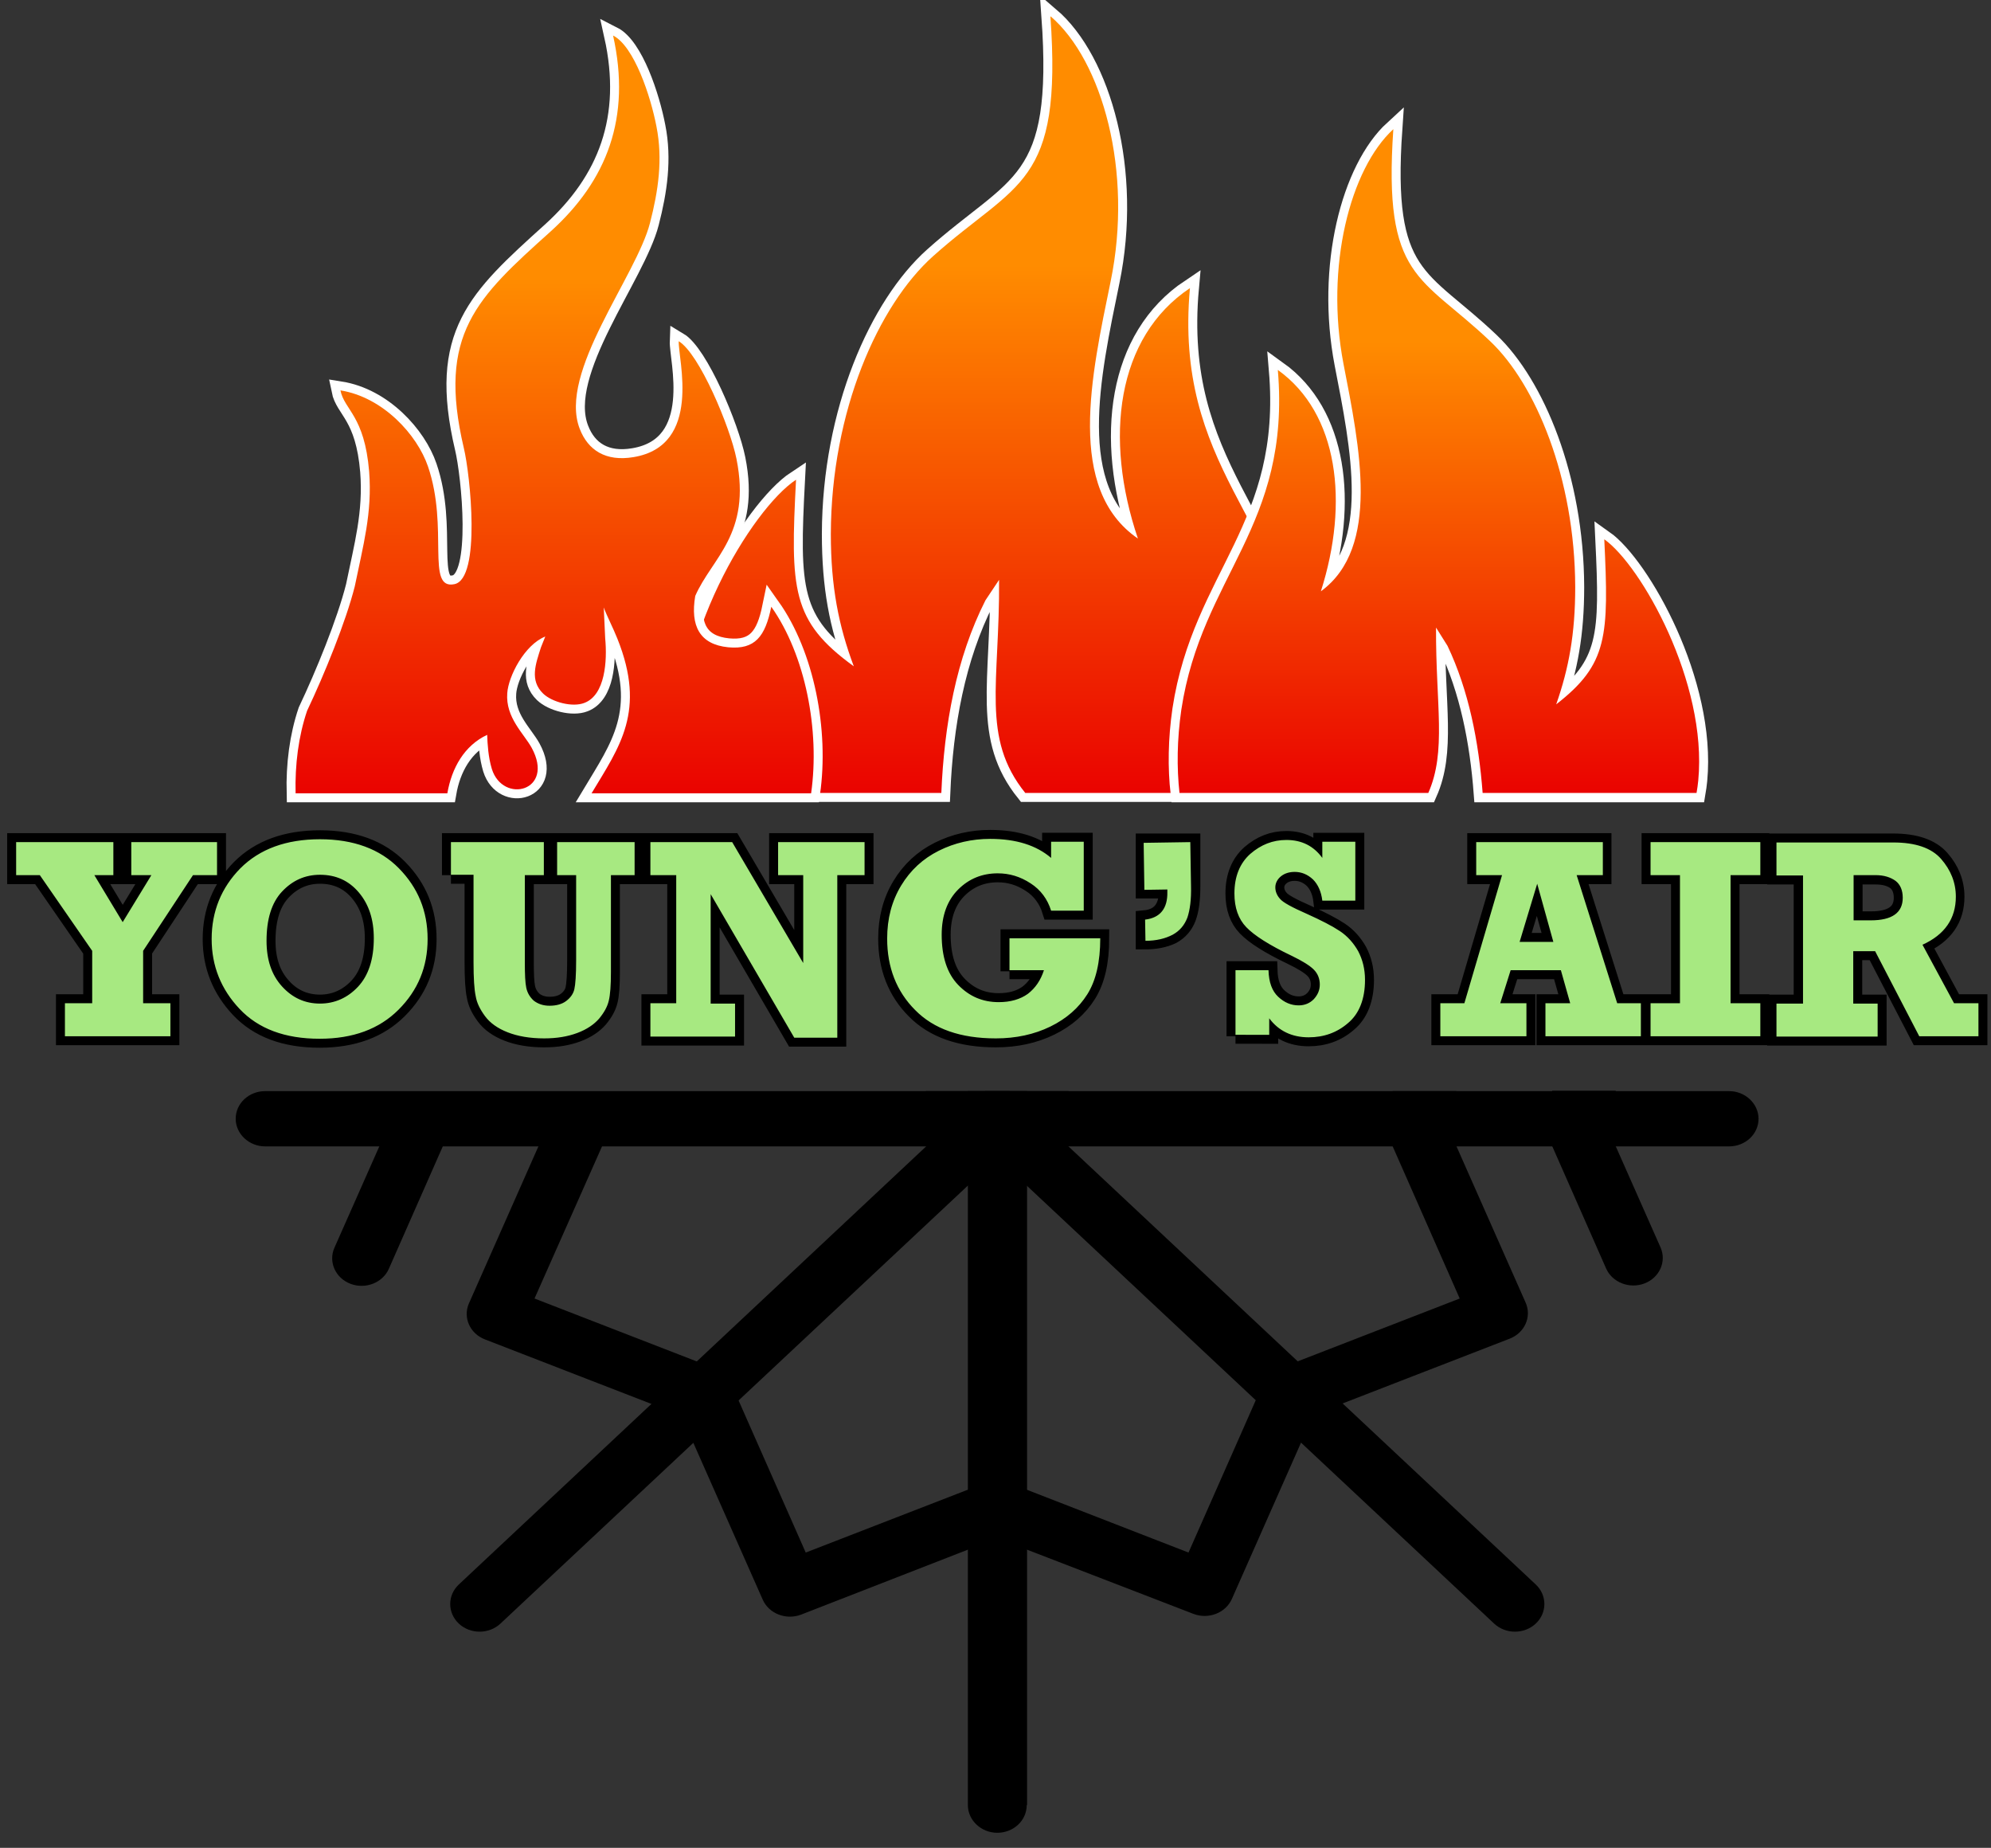
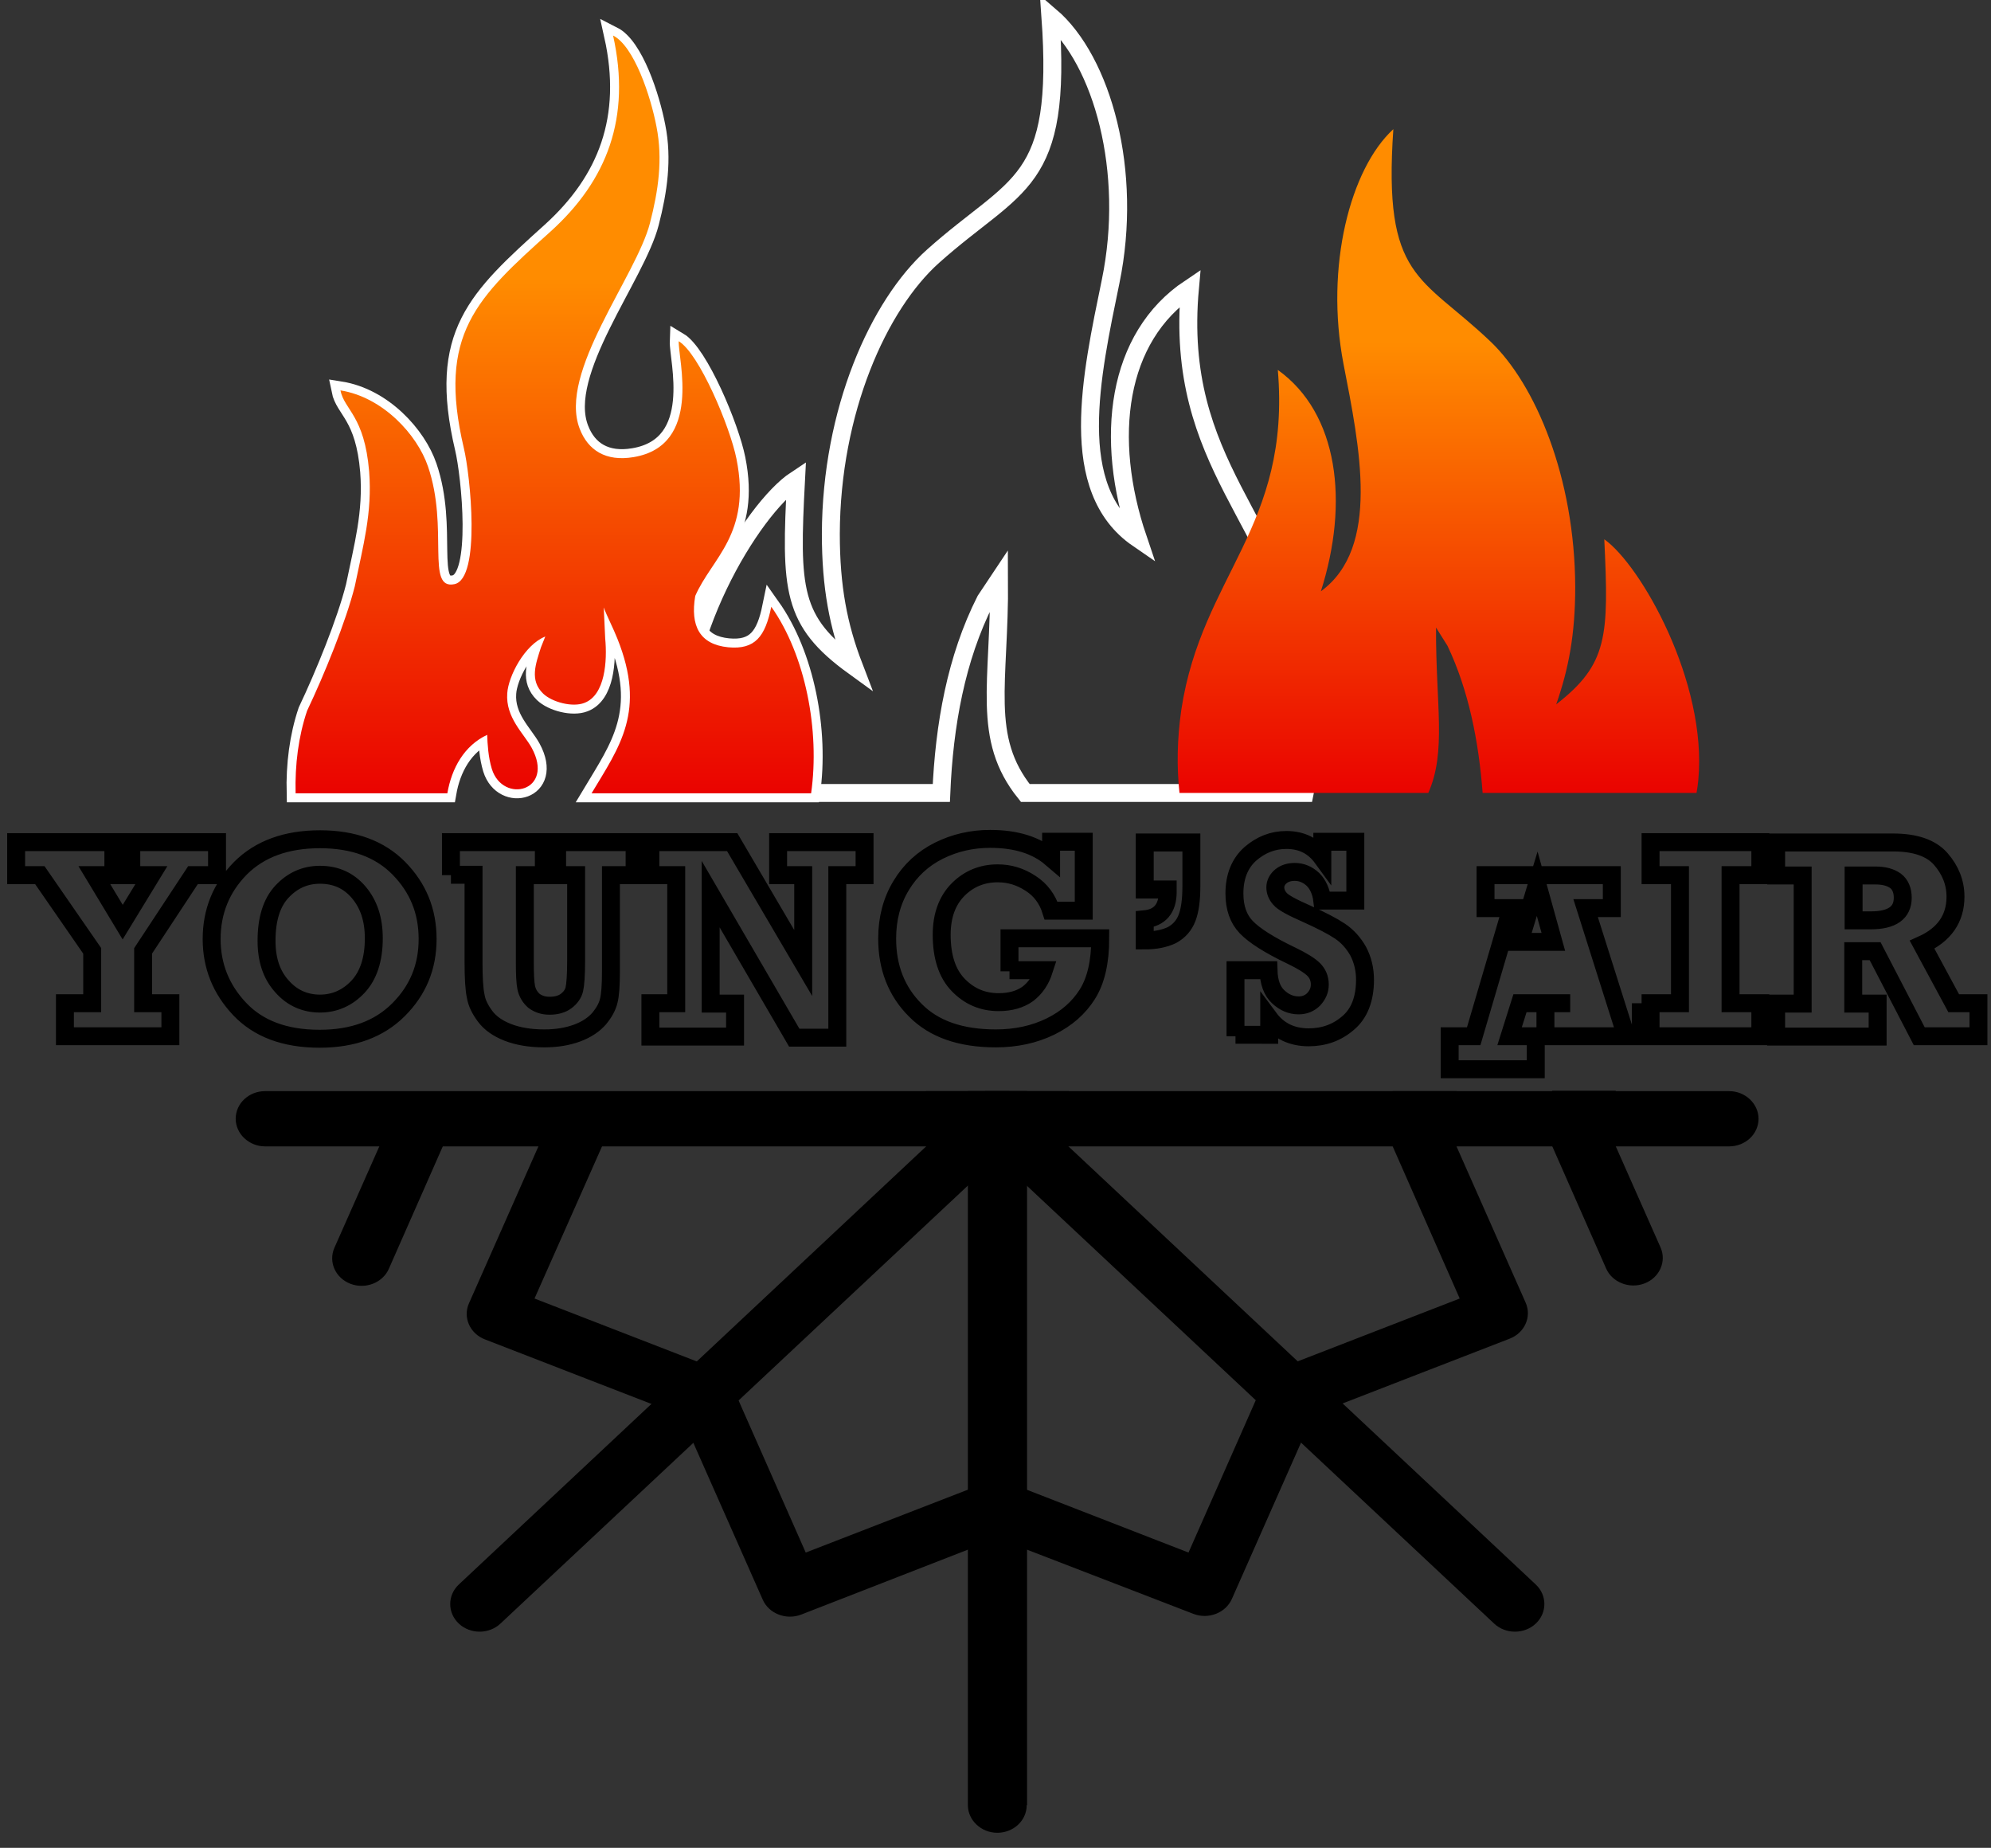
<svg xmlns="http://www.w3.org/2000/svg" xmlns:xlink="http://www.w3.org/1999/xlink" version="1.1" id="Layer_1" x="0px" y="0px" viewBox="0 0 555 515" style="enable-background:new 0 0 555 515;" xml:space="preserve">
  <rect x="0" y="0" width="555" height="515" fill="#333333" stroke="none" />
  <style type="text/css">
	.st0{fill:none;stroke:#FFFFFF;stroke-width:5;stroke-miterlimit:22.926;}
	
		.st1{clip-path:url(#SVGID_00000002379783009191088550000012129529599756672138_);fill:url(#SVGID_00000172428144336944847030000016963283521003440057_);}
	
		.st2{clip-path:url(#SVGID_00000040556635198847530540000000044036976022707114_);fill:url(#SVGID_00000106146216544482483860000013535519922991699085_);}
	
		.st3{clip-path:url(#SVGID_00000039853713073671980450000003254622824397889924_);fill:url(#SVGID_00000127027100792359831530000005676909392579020431_);}
	.st4{fill:none;stroke:#000000;stroke-width:5;stroke-miterlimit:22.926;}
	.st5{fill:#A7E981;}
</style>
  <path class="st0" d="M231.6,148.8c0,14.8,2.1,25.7,6.4,36.9c-17.4-12.6-17.7-21.4-16.1-52c-12.3,8.1-34.8,45.1-31.6,76  c0.4,3.8,1.2,7.6,2.4,11.3h69.7c0.8-18.9,4.1-37.5,12.3-53.7l3.8-5.7c0.2,28.8-5.1,44,7.3,59.4h77.9c2.1-10.1,2.5-21.4,0.5-33.6  c-6.9-42.4-37-57.5-32.5-107.1c-20.5,13.7-24,41.8-14.5,69.8c-20.1-13.8-13-45.4-7.6-71.7c6.3-30.6-2.3-61.5-16.8-73.9  c3.4,47.5-9.3,46-32.7,66.9C244.9,85,231.7,114.5,231.6,148.8z" />
  <g>
    <defs>
-       <path id="SVGID_1_" d="M231.6,148.8c0,14.8,2.2,25.7,6.4,36.9c-17.4-12.6-17.7-21.4-16.1-52c-12.3,8.1-34.8,45.1-31.6,76    c0.4,3.8,1.2,7.6,2.4,11.3h69.7c0.8-18.9,4.1-37.5,12.3-53.7l3.8-5.7c0.2,28.8-5.1,44,7.3,59.4h77.9c2.1-10.1,2.5-21.4,0.5-33.6    c-6.9-42.4-37-57.5-32.5-107.1c-20.5,13.7-24,41.8-14.5,69.8c-20.1-13.8-13-45.4-7.6-71.7c6.3-30.6-2.3-61.5-16.8-73.9    c3.4,47.5-9.3,46-32.7,66.9C244.9,85,231.7,114.5,231.6,148.8" />
-     </defs>
+       </defs>
    <clipPath id="SVGID_00000016041615470326199450000017506668200127630212_">
      <use xlink:href="#SVGID_1_" style="overflow:visible;" />
    </clipPath>
    <linearGradient id="SVGID_00000103254431858301566160000002040797688799105436_" gradientUnits="userSpaceOnUse" x1="276.606" y1="221.081" x2="276.606" y2="4.571">
      <stop offset="0" style="stop-color:#EA0300" />
      <stop offset="0.68" style="stop-color:#FF8C00" />
      <stop offset="1" style="stop-color:#FF8C00" />
    </linearGradient>
-     <rect x="187.1" y="4.6" style="clip-path:url(#SVGID_00000016041615470326199450000017506668200127630212_);fill:url(#SVGID_00000103254431858301566160000002040797688799105436_);" width="179" height="216.5" />
  </g>
-   <path class="st0" d="M439.1,163.6c0,13.1-1.8,22.7-5.3,32.7c14.4-11.2,14.7-18.9,13.4-46c10.2,7.2,28.8,39.9,26.2,67.2  c-0.1,1.2-0.3,2.4-0.5,3.6h-59.6c-1.1-14.5-3.9-28.7-9.8-41.1l-3.2-5.1c-0.1,21.6,3,34.5-2.2,46.2h-69.3c-0.8-7.2-0.7-15,0.5-23.3  c5.7-37.5,30.6-50.9,26.9-94.7c16.9,12.1,19.9,36.9,12,61.7c16.7-12.2,10.8-40.2,6.3-63.4c-5.2-27.1,1.9-54.4,13.9-65.4  c-2.9,42,7.7,40.7,27.1,59.2C428,107.1,439,133.1,439.1,163.6z" />
  <g>
    <defs>
      <path id="SVGID_00000099647301416891802740000014837842157271489709_" d="M439.1,163.6c0,13.1-1.8,22.7-5.3,32.7    c14.4-11.2,14.7-18.9,13.4-46c10.2,7.2,28.8,39.9,26.2,67.2c-0.1,1.2-0.3,2.4-0.5,3.6h-59.6c-1.1-14.5-3.9-28.7-9.8-41.1l-3.2-5.1    c-0.1,21.6,3,34.5-2.2,46.2h-69.3c-0.8-7.2-0.7-15,0.5-23.3c5.7-37.5,30.6-50.9,26.9-94.7c16.9,12.1,19.9,36.9,12,61.7    c16.7-12.2,10.8-40.2,6.3-63.4c-5.2-27.1,1.9-54.4,13.9-65.4c-2.9,42,7.7,40.7,27.1,59.2C428,107.1,439,133.1,439.1,163.6" />
    </defs>
    <clipPath id="SVGID_00000124158933634808660490000010359193205492042129_">
      <use xlink:href="#SVGID_00000099647301416891802740000014837842157271489709_" style="overflow:visible;" />
    </clipPath>
    <linearGradient id="SVGID_00000127003066738884396100000002779076416502833071_" gradientUnits="userSpaceOnUse" x1="401.936" y1="221.081" x2="401.936" y2="35.932">
      <stop offset="0" style="stop-color:#EA0300" />
      <stop offset="0.68" style="stop-color:#FF8C00" />
      <stop offset="1" style="stop-color:#FF8C00" />
    </linearGradient>
    <rect x="328" y="35.9" style="clip-path:url(#SVGID_00000124158933634808660490000010359193205492042129_);fill:url(#SVGID_00000127003066738884396100000002779076416502833071_);" width="148" height="185.1" />
  </g>
  <path class="st0" d="M129.3,124.9c1.8,7.5,4.8,36.3-2.6,37.9c-8.1,1.7-1.5-15.6-7.4-32.8c-3-8.8-12.5-19.3-24.4-21.2  c1.1,5.5,6.7,7,8,22.6c0.9,11.6-1.7,20.7-4,32c-2.5,9.9-8.5,24.6-13.3,34.7c-2.4,7.1-3.4,15-3.2,23h42.3c1.2-7,4.7-13.3,11.1-16.3  c0.1,2.6,0.3,6.2,1.3,9.5c3.1,9.9,17.7,6.2,11.1-5.9c-2.2-4-7.3-8.4-6.8-15.2c0.3-4.7,4.8-13.5,10.6-15.8l-1.2,3  c-1.5,4.7-3.2,9.2,0.6,12.9c2.5,2.4,8.2,3.9,11.5,2.6c5.8-2.2,6.4-11.7,5.8-18l-0.4-8.6c0.7,2,2.7,5.9,3.8,8.7  c8.1,20.2,0.6,30.1-7.2,43.1h61.2c2.5-17.5-1.6-38.6-11.1-52c-1.7,8.3-4.5,12-12,11.3c-8-0.8-10.6-6-9.2-14.3  c4.6-10.6,15.7-17.2,11.5-38.2c-1.8-9-10.4-29.4-16.1-32.8c-0.2,5,6.7,29.1-12.6,32.3c-7.7,1.3-12.7-1.9-15-7.9  c-6.1-15.7,15.8-42.5,19.6-57.4c2.3-8.9,3.6-17.8,1.8-26.8c-1.6-8.4-6.2-22.4-12.1-25.4c5.1,22.9-1.7,40.4-17.4,54.6  C132.9,83.1,121.8,93.1,129.3,124.9z" />
  <g>
    <defs>
      <path id="SVGID_00000104684443297807522790000003679372262656683145_" d="M129.3,124.9c1.8,7.5,4.8,36.3-2.6,37.9    c-8.1,1.7-1.5-15.6-7.4-32.8c-3-8.8-12.5-19.3-24.4-21.2c1.1,5.5,6.7,7,8,22.6c0.9,11.6-1.7,20.7-4,32    c-2.5,9.9-8.5,24.6-13.3,34.7c-2.4,7.1-3.4,15-3.2,23h42.3c1.2-7,4.7-13.3,11.1-16.3c0.1,2.6,0.3,6.2,1.3,9.5    c3.1,9.9,17.7,6.2,11.1-5.9c-2.2-4-7.3-8.4-6.8-15.2c0.3-4.7,4.8-13.5,10.6-15.8l-1.2,3c-1.5,4.7-3.2,9.2,0.6,12.9    c2.5,2.4,8.2,3.9,11.5,2.6c5.8-2.2,6.4-11.7,5.8-18l-0.4-8.6c0.7,2,2.7,5.9,3.8,8.7c8.1,20.2,0.6,30.1-7.2,43.1h61.2    c2.5-17.5-1.6-38.6-11.1-52c-1.7,8.3-4.5,12-12,11.3c-8-0.8-10.6-6-9.2-14.3c4.6-10.6,15.7-17.2,11.5-38.2    c-1.8-9-10.4-29.4-16.1-32.8c-0.2,5,6.7,29.1-12.6,32.3c-7.7,1.3-12.7-1.9-15-7.9c-6.1-15.7,15.8-42.5,19.6-57.4    c2.3-8.9,3.6-17.7,1.8-26.8c-1.6-8.4-6.2-22.4-12.1-25.4c5.1,22.9-1.7,40.4-17.4,54.6C132.9,83,121.8,93.1,129.3,124.9" />
    </defs>
    <clipPath id="SVGID_00000019648341218047594760000000320524338772511677_">
      <use xlink:href="#SVGID_00000104684443297807522790000003679372262656683145_" style="overflow:visible;" />
    </clipPath>
    <linearGradient id="SVGID_00000183948800965275381180000007984625680925051043_" gradientUnits="userSpaceOnUse" x1="155.454" y1="221.067" x2="155.454" y2="9.845">
      <stop offset="0" style="stop-color:#EA0300" />
      <stop offset="0.68" style="stop-color:#FF8C00" />
      <stop offset="1" style="stop-color:#FF8C00" />
    </linearGradient>
    <rect x="82.3" y="9.8" style="clip-path:url(#SVGID_00000019648341218047594760000000320524338772511677_);fill:url(#SVGID_00000183948800965275381180000007984625680925051043_);" width="146.4" height="214.3" />
  </g>
  <path d="M167.8,304.1l2.1,4.8c0.9,2,0.8,4,0,5.9l0,0l0,0L149,361.9l50.3,19.5c2.1,0.8,3.7,2.4,4.5,4.2l20.8,47.1l50.3-19.5  c2.1-0.8,4.3-0.7,6.2,0l0,0l0,0l50.2,19.5l20.8-47.1c0.9-2,2.5-3.4,4.5-4.2l50.3-19.5l-20.8-47.2c-0.9-2-0.8-4,0-5.9l0,0l0,0  l2.1-4.7h17.8l-3.4,7.7l22.7,51.3c1.7,3.9-0.3,8.4-4.5,10l-54.7,21.2l-22.7,51.3c-1.7,3.9-6.5,5.8-10.7,4.2L278,428.7l-54.7,21.3  c-4.2,1.6-9-0.3-10.7-4.2l-22.7-51.3l-54.7-21.2c-4.2-1.6-6.2-6.1-4.5-10l22.7-51.3l-3.4-7.7H167.8z" />
  <path d="M286.2,503.1c0,4.3-3.7,7.7-8.2,7.7c-4.5,0-8.2-3.5-8.2-7.7v-199h16.5V503.1z" />
  <path d="M450.4,304.1l-3.4,7.7l15.9,35.9c1.7,3.9-0.3,8.4-4.5,10c-4.2,1.6-9-0.3-10.7-4.2l-17.1-38.8l0,0l0,0  c-0.8-1.8-0.9-3.9,0-5.9l2.1-4.8H450.4z" />
  <path d="M123.4,304.1l2.1,4.8c0.9,2,0.8,4,0,5.9l0,0l0,0l-17.1,38.8c-1.7,3.9-6.5,5.8-10.7,4.2c-4.2-1.6-6.2-6.1-4.5-10l15.9-35.9  l-3.4-7.7H123.4z" />
  <path d="M139.5,452.5c-3.2,3-8.4,3-11.6,0c-3.2-3-3.2-7.9,0-10.9l146.7-137.5h23.3L139.5,452.5z" />
  <path d="M428.1,441.6c3.2,3,3.2,7.9,0,10.9c-3.2,3-8.4,3-11.6,0L258.1,304.1h23.3L428.1,441.6z" />
  <path d="M73.9,319.5c-4.5,0-8.2-3.5-8.2-7.7c0-4.3,3.7-7.7,8.2-7.7h408.1c4.5,0,8.2,3.5,8.2,7.7c0,4.3-3.7,7.7-8.2,7.7H73.9z" />
-   <path class="st4" d="M516.7,256.5h4.8c5.9,0,8.9-2.1,8.9-6.3c0-2.1-0.7-3.7-2-4.7c-1.4-1-3.2-1.5-5.6-1.5h-6.1V256.5z M551.5,279.6  v9.2h-16.5l-12.3-23.7h-6.1v14.6h6.8v9.2h-28.3v-9.2h7.4v-35.7h-7.4v-9.2h32.6c6.1,0,10.6,1.5,13.3,4.6c2.7,3.1,4.1,6.6,4.1,10.5  c0,6.1-3.1,10.6-9.3,13.4l8.8,16.3H551.5z M460.1,288.8v-9.2h8.2v-35.7h-8.2v-9.2h30.6v9.2h-8.3v35.7h8.3v9.2H460.1z M433,262.5  l-4.5-16.2l-4.9,16.2H433z M457.4,279.6v9.2h-26.6v-9.2h6.9l-2.6-9.2h-14l-2.9,9.2h7.3v9.2h-24v-9.2h6.7l10.5-35.7h-7.2v-9.2h35.2  v9.2h-7.3l11.3,35.7H457.4z M344.4,288.8v-18.4h9.2c0.1,3.4,1,5.8,2.7,7.4c1.7,1.6,3.6,2.4,5.7,2.4c1.7,0,3.1-0.6,4.2-1.7  c1.1-1.2,1.7-2.5,1.7-4.1c0-1.7-0.6-3.1-1.7-4.2c-1.1-1.1-3.2-2.4-6.1-3.8c-6.3-3-10.5-5.7-12.7-8c-2.2-2.3-3.3-5.4-3.3-9.4  c0-4.7,1.5-8.4,4.4-11c3-2.6,6.3-3.9,10.1-3.9c4.3,0,7.6,1.7,10,5v-4.5h9.2v16.4h-9.2c-0.3-2.5-1.2-4.5-2.6-5.9  c-1.5-1.4-3.2-2.1-5.1-2.1c-1.5,0-2.8,0.4-3.8,1.2c-1,0.8-1.6,1.9-1.6,3.1c0,1.1,0.4,2.2,1.3,3.2c0.8,1,3.4,2.4,7.5,4.2  c4,1.8,7.1,3.4,9.2,4.8c2.1,1.4,3.8,3.3,5.1,5.6c1.2,2.3,1.9,4.9,1.9,8c0,5.3-1.6,9.4-4.7,12c-3.1,2.7-6.8,4-11,4  c-4.7,0-8.4-1.8-11-5.3v4.6H344.4z M319.1,262.1v-5.9c4.2-0.4,6.4-3,6.4-7.6v-0.7h-6.4v-13.1h13V247c0,3.8-0.4,6.7-1.2,8.8  c-0.8,2.1-2.2,3.7-4.2,4.8C324.6,261.6,322.1,262.1,319.1,262.1z M281.4,270.7v-9.2h25.3c0,6.6-1.2,11.8-3.6,15.6  c-2.4,3.8-5.8,6.8-10.3,9c-4.5,2.2-9.6,3.3-15.2,3.3c-9.8,0-17.3-2.6-22.5-7.9c-5.2-5.2-7.8-11.9-7.8-19.9c0-5.6,1.3-10.5,3.9-14.8  c2.6-4.3,6.1-7.5,10.5-9.7c4.4-2.2,9.2-3.3,14.3-3.3c7.3,0,12.9,1.8,17,5.3v-4.5h9.1v19.2h-9.1c-1-3.2-2.9-5.8-5.7-7.6  c-2.9-1.9-5.9-2.8-9.2-2.8c-4.3,0-8,1.5-11,4.5c-3,3-4.6,7.2-4.6,12.6c0,6.1,1.5,10.8,4.6,14c3.1,3.2,6.8,4.8,11.3,4.8  c3.3,0,6-0.8,8.1-2.3c2.1-1.6,3.6-3.8,4.5-6.6H281.4z M181.3,288.8v-9.2h7.2v-35.7h-7.2v-9.2h22.8l19.8,33.7v-24.5h-7v-9.2H241v9.2  h-7.6v45.3h-12l-23.3-40v30.5h6.8v9.2H181.3z M125.7,243.9v-9.2h25.9v9.2h-5.3v24.4c0,3.2,0.1,5.6,0.4,7c0.3,1.4,1,2.6,2.1,3.6  c1.2,0.9,2.6,1.4,4.4,1.4c1.8,0,3.4-0.4,4.6-1.3c1.2-0.9,2-2,2.3-3.3c0.3-1.3,0.5-4,0.5-8.1v-23.7h-5.3v-9.2h21.6v9.2h-6.6v27  c0,3.7-0.2,6.4-0.6,8c-0.4,1.7-1.3,3.3-2.7,5c-1.4,1.6-3.4,3-6.1,4c-2.7,1-5.7,1.5-9.2,1.5c-4,0-7.4-0.6-10.2-1.7  c-2.8-1.1-4.9-2.6-6.3-4.5c-1.4-1.9-2.3-3.7-2.6-5.6c-0.4-1.8-0.6-5-0.6-9.4v-24.4H125.7z M89.2,243.8c-4.2,0-7.7,1.6-10.6,4.7  c-2.9,3.1-4.3,7.7-4.3,13.7c0,5.3,1.4,9.5,4.3,12.7c2.8,3.2,6.4,4.8,10.6,4.8c4.1,0,7.7-1.6,10.6-4.7c2.9-3.1,4.4-7.6,4.4-13.5  c0-5.3-1.4-9.5-4.2-12.8C97.2,245.4,93.6,243.8,89.2,243.8z M89.2,233.9c9.3,0,16.7,2.7,22,8.1c5.3,5.4,8,11.9,8,19.7  c0,7.8-2.7,14.3-8.1,19.7c-5.4,5.4-12.7,8.1-22,8.1c-9.7,0-17.1-2.8-22.3-8.3c-5.2-5.5-7.8-12-7.8-19.5c0-7.7,2.7-14.3,8-19.7  C72.4,236.6,79.8,233.9,89.2,233.9z M18.1,288.8v-9.2h7.6v-14.6l-14.6-21.1H4.5v-9.2h27.1v9.2h-5.3l7.9,13.1l8-13.1h-5.6v-9.2h23.9  v9.2h-6.7l-13.9,21.1v14.6h7.6v9.2H18.1z" />
-   <path class="st5" d="M516.7,256.5h4.8c5.9,0,8.9-2.1,8.9-6.3c0-2.1-0.7-3.7-2-4.7c-1.4-1-3.2-1.6-5.6-1.6h-6.1V256.5z M551.5,279.6  v9.2h-16.5l-12.3-23.7h-6.1v14.6h6.8v9.2h-28.2v-9.2h7.4v-35.7h-7.4v-9.2h32.6c6.1,0,10.6,1.5,13.3,4.6c2.7,3.1,4.1,6.6,4.1,10.5  c0,6.1-3.1,10.6-9.3,13.4l8.8,16.3H551.5z M460.1,288.8v-9.2h8.2v-35.7h-8.2v-9.2h30.6v9.2h-8.3v35.7h8.3v9.2H460.1z M433,262.5  l-4.5-16.2l-4.9,16.2H433z M457.4,279.6v9.2h-26.6v-9.2h6.9l-2.6-9.2h-14l-2.9,9.2h7.3v9.2h-24v-9.2h6.7l10.5-35.7h-7.2v-9.2h35.3  v9.2h-7.3l11.3,35.7H457.4z M344.4,288.8v-18.4h9.2c0.1,3.4,1,5.8,2.7,7.4c1.7,1.6,3.6,2.4,5.7,2.4c1.7,0,3.1-0.6,4.2-1.7  c1.1-1.2,1.7-2.5,1.7-4.1c0-1.7-0.6-3.1-1.7-4.2c-1.1-1.1-3.2-2.4-6.1-3.8c-6.3-3-10.5-5.7-12.7-8c-2.2-2.3-3.3-5.4-3.3-9.4  c0-4.7,1.5-8.4,4.4-11c3-2.6,6.3-3.9,10.1-3.9c4.3,0,7.6,1.7,10,5v-4.5h9.2v16.4h-9.2c-0.3-2.5-1.2-4.5-2.6-5.9  c-1.5-1.4-3.2-2.1-5.1-2.1c-1.5,0-2.8,0.4-3.8,1.2c-1,0.8-1.6,1.9-1.6,3.1c0,1.1,0.4,2.2,1.3,3.2c0.8,1,3.4,2.4,7.5,4.2  c4,1.8,7.1,3.4,9.2,4.8c2.1,1.4,3.8,3.3,5.1,5.6c1.2,2.3,1.9,4.9,1.9,8c0,5.3-1.6,9.4-4.7,12c-3.1,2.7-6.8,4-11,4  c-4.7,0-8.4-1.8-11-5.3v4.6H344.4z M319.3,262.2l-0.1-5.9c4.2-0.5,6.3-3.1,6.2-7.7l0-0.7L319,248l-0.2-13.1l13-0.2l0.2,12.2  c0.1,3.8-0.3,6.7-1,8.8c-0.8,2.1-2.1,3.7-4.1,4.8C324.8,261.6,322.3,262.2,319.3,262.2z M281.4,270.7v-9.2h25.3  c0,6.6-1.2,11.8-3.6,15.6c-2.4,3.8-5.8,6.8-10.3,9c-4.5,2.2-9.6,3.3-15.2,3.3c-9.8,0-17.3-2.6-22.5-7.9c-5.2-5.2-7.8-11.9-7.8-19.9  c0-5.6,1.3-10.5,3.9-14.8c2.6-4.3,6.1-7.5,10.5-9.7c4.4-2.2,9.2-3.3,14.3-3.3c7.3,0,12.9,1.8,17,5.3v-4.5h9.1v19.2h-9.1  c-1-3.2-2.9-5.8-5.7-7.6c-2.9-1.9-5.9-2.8-9.2-2.8c-4.3,0-8,1.5-11,4.5c-3,3-4.6,7.2-4.6,12.6c0,6.1,1.5,10.8,4.6,14  c3.1,3.2,6.8,4.8,11.3,4.8c3.3,0,6-0.8,8.1-2.3c2.1-1.6,3.6-3.8,4.5-6.6H281.4z M181.3,288.8v-9.2h7.2v-35.7h-7.2v-9.2h22.8  l19.8,33.7v-24.5h-7v-9.2H241v9.2h-7.6v45.3h-12l-23.3-40v30.5h6.8v9.2H181.3z M125.7,243.9v-9.2h25.9v9.2h-5.3v24.4  c0,3.2,0.1,5.6,0.4,7c0.3,1.4,1,2.6,2.1,3.6c1.2,0.9,2.6,1.4,4.4,1.4c1.8,0,3.4-0.4,4.6-1.3c1.2-0.9,2-2,2.3-3.3  c0.3-1.3,0.5-4,0.5-8.1v-23.7h-5.3v-9.2h21.6v9.2h-6.6v27c0,3.7-0.2,6.4-0.6,8c-0.4,1.7-1.3,3.3-2.7,5c-1.4,1.6-3.4,3-6.1,4  c-2.7,1-5.7,1.5-9.2,1.5c-4,0-7.4-0.6-10.2-1.7c-2.8-1.1-4.9-2.6-6.3-4.5c-1.4-1.9-2.3-3.7-2.6-5.6c-0.4-1.8-0.6-5-0.6-9.4v-24.4  H125.7z M89.2,243.8c-4.2,0-7.7,1.6-10.6,4.7c-2.9,3.1-4.3,7.7-4.3,13.7c0,5.3,1.4,9.5,4.3,12.7c2.9,3.2,6.4,4.8,10.6,4.8  c4.1,0,7.7-1.6,10.6-4.7c2.9-3.1,4.4-7.6,4.4-13.5c0-5.3-1.4-9.5-4.2-12.8C97.2,245.4,93.6,243.8,89.2,243.8z M89.2,233.9  c9.3,0,16.7,2.7,22,8.1c5.3,5.4,8,11.9,8,19.7c0,7.8-2.7,14.3-8.1,19.7c-5.4,5.4-12.7,8.1-22,8.1c-9.7,0-17.1-2.8-22.3-8.3  c-5.2-5.5-7.8-12-7.8-19.5c0-7.7,2.7-14.3,8-19.7C72.4,236.6,79.8,233.9,89.2,233.9z M18.1,288.8v-9.2h7.6v-14.6l-14.6-21.1H4.5  v-9.2h27.1v9.2h-5.3l7.9,13.1l8-13.1h-5.6v-9.2h23.9v9.2h-6.7l-13.9,21.1v14.6h7.6v9.2H18.1z" />
+   <path class="st4" d="M516.7,256.5h4.8c5.9,0,8.9-2.1,8.9-6.3c0-2.1-0.7-3.7-2-4.7c-1.4-1-3.2-1.5-5.6-1.5h-6.1V256.5z M551.5,279.6  v9.2h-16.5l-12.3-23.7h-6.1v14.6h6.8v9.2h-28.3v-9.2h7.4v-35.7h-7.4v-9.2h32.6c6.1,0,10.6,1.5,13.3,4.6c2.7,3.1,4.1,6.6,4.1,10.5  c0,6.1-3.1,10.6-9.3,13.4l8.8,16.3H551.5z M460.1,288.8v-9.2h8.2v-35.7h-8.2v-9.2h30.6v9.2h-8.3v35.7h8.3v9.2H460.1z M433,262.5  l-4.5-16.2l-4.9,16.2H433z M457.4,279.6v9.2h-26.6v-9.2h6.9h-14l-2.9,9.2h7.3v9.2h-24v-9.2h6.7l10.5-35.7h-7.2v-9.2h35.2  v9.2h-7.3l11.3,35.7H457.4z M344.4,288.8v-18.4h9.2c0.1,3.4,1,5.8,2.7,7.4c1.7,1.6,3.6,2.4,5.7,2.4c1.7,0,3.1-0.6,4.2-1.7  c1.1-1.2,1.7-2.5,1.7-4.1c0-1.7-0.6-3.1-1.7-4.2c-1.1-1.1-3.2-2.4-6.1-3.8c-6.3-3-10.5-5.7-12.7-8c-2.2-2.3-3.3-5.4-3.3-9.4  c0-4.7,1.5-8.4,4.4-11c3-2.6,6.3-3.9,10.1-3.9c4.3,0,7.6,1.7,10,5v-4.5h9.2v16.4h-9.2c-0.3-2.5-1.2-4.5-2.6-5.9  c-1.5-1.4-3.2-2.1-5.1-2.1c-1.5,0-2.8,0.4-3.8,1.2c-1,0.8-1.6,1.9-1.6,3.1c0,1.1,0.4,2.2,1.3,3.2c0.8,1,3.4,2.4,7.5,4.2  c4,1.8,7.1,3.4,9.2,4.8c2.1,1.4,3.8,3.3,5.1,5.6c1.2,2.3,1.9,4.9,1.9,8c0,5.3-1.6,9.4-4.7,12c-3.1,2.7-6.8,4-11,4  c-4.7,0-8.4-1.8-11-5.3v4.6H344.4z M319.1,262.1v-5.9c4.2-0.4,6.4-3,6.4-7.6v-0.7h-6.4v-13.1h13V247c0,3.8-0.4,6.7-1.2,8.8  c-0.8,2.1-2.2,3.7-4.2,4.8C324.6,261.6,322.1,262.1,319.1,262.1z M281.4,270.7v-9.2h25.3c0,6.6-1.2,11.8-3.6,15.6  c-2.4,3.8-5.8,6.8-10.3,9c-4.5,2.2-9.6,3.3-15.2,3.3c-9.8,0-17.3-2.6-22.5-7.9c-5.2-5.2-7.8-11.9-7.8-19.9c0-5.6,1.3-10.5,3.9-14.8  c2.6-4.3,6.1-7.5,10.5-9.7c4.4-2.2,9.2-3.3,14.3-3.3c7.3,0,12.9,1.8,17,5.3v-4.5h9.1v19.2h-9.1c-1-3.2-2.9-5.8-5.7-7.6  c-2.9-1.9-5.9-2.8-9.2-2.8c-4.3,0-8,1.5-11,4.5c-3,3-4.6,7.2-4.6,12.6c0,6.1,1.5,10.8,4.6,14c3.1,3.2,6.8,4.8,11.3,4.8  c3.3,0,6-0.8,8.1-2.3c2.1-1.6,3.6-3.8,4.5-6.6H281.4z M181.3,288.8v-9.2h7.2v-35.7h-7.2v-9.2h22.8l19.8,33.7v-24.5h-7v-9.2H241v9.2  h-7.6v45.3h-12l-23.3-40v30.5h6.8v9.2H181.3z M125.7,243.9v-9.2h25.9v9.2h-5.3v24.4c0,3.2,0.1,5.6,0.4,7c0.3,1.4,1,2.6,2.1,3.6  c1.2,0.9,2.6,1.4,4.4,1.4c1.8,0,3.4-0.4,4.6-1.3c1.2-0.9,2-2,2.3-3.3c0.3-1.3,0.5-4,0.5-8.1v-23.7h-5.3v-9.2h21.6v9.2h-6.6v27  c0,3.7-0.2,6.4-0.6,8c-0.4,1.7-1.3,3.3-2.7,5c-1.4,1.6-3.4,3-6.1,4c-2.7,1-5.7,1.5-9.2,1.5c-4,0-7.4-0.6-10.2-1.7  c-2.8-1.1-4.9-2.6-6.3-4.5c-1.4-1.9-2.3-3.7-2.6-5.6c-0.4-1.8-0.6-5-0.6-9.4v-24.4H125.7z M89.2,243.8c-4.2,0-7.7,1.6-10.6,4.7  c-2.9,3.1-4.3,7.7-4.3,13.7c0,5.3,1.4,9.5,4.3,12.7c2.8,3.2,6.4,4.8,10.6,4.8c4.1,0,7.7-1.6,10.6-4.7c2.9-3.1,4.4-7.6,4.4-13.5  c0-5.3-1.4-9.5-4.2-12.8C97.2,245.4,93.6,243.8,89.2,243.8z M89.2,233.9c9.3,0,16.7,2.7,22,8.1c5.3,5.4,8,11.9,8,19.7  c0,7.8-2.7,14.3-8.1,19.7c-5.4,5.4-12.7,8.1-22,8.1c-9.7,0-17.1-2.8-22.3-8.3c-5.2-5.5-7.8-12-7.8-19.5c0-7.7,2.7-14.3,8-19.7  C72.4,236.6,79.8,233.9,89.2,233.9z M18.1,288.8v-9.2h7.6v-14.6l-14.6-21.1H4.5v-9.2h27.1v9.2h-5.3l7.9,13.1l8-13.1h-5.6v-9.2h23.9  v9.2h-6.7l-13.9,21.1v14.6h7.6v9.2H18.1z" />
</svg>